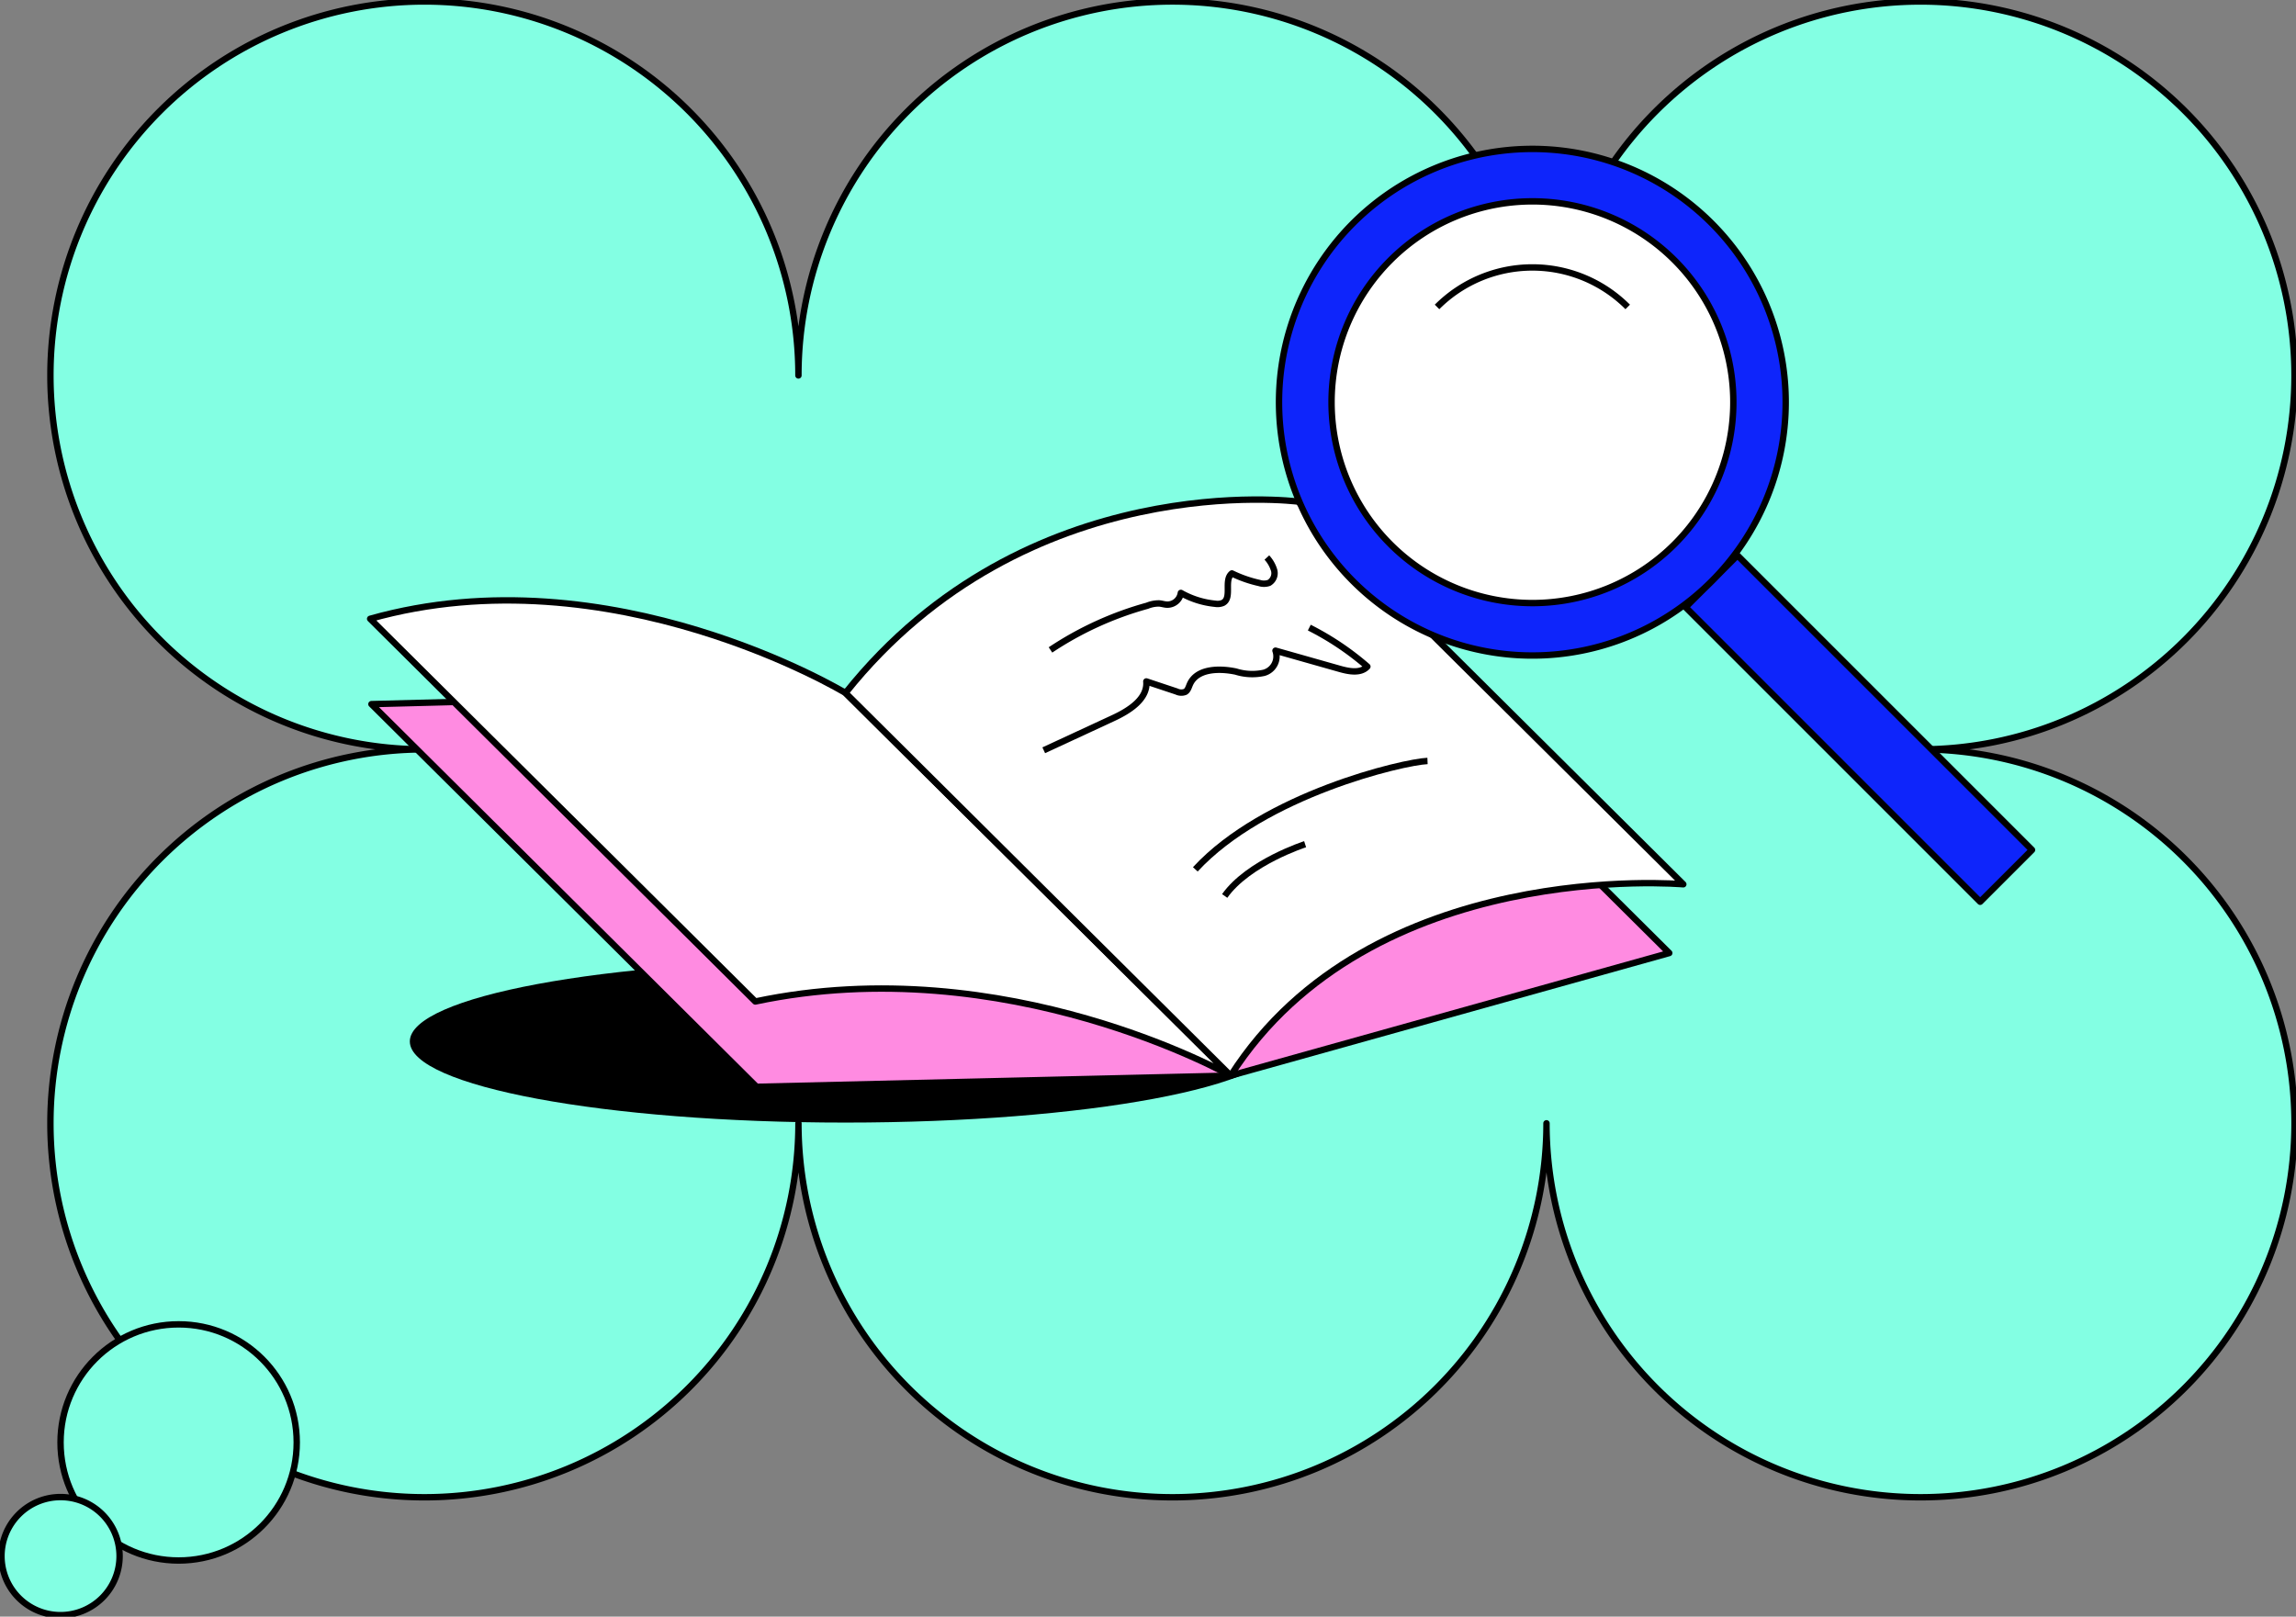
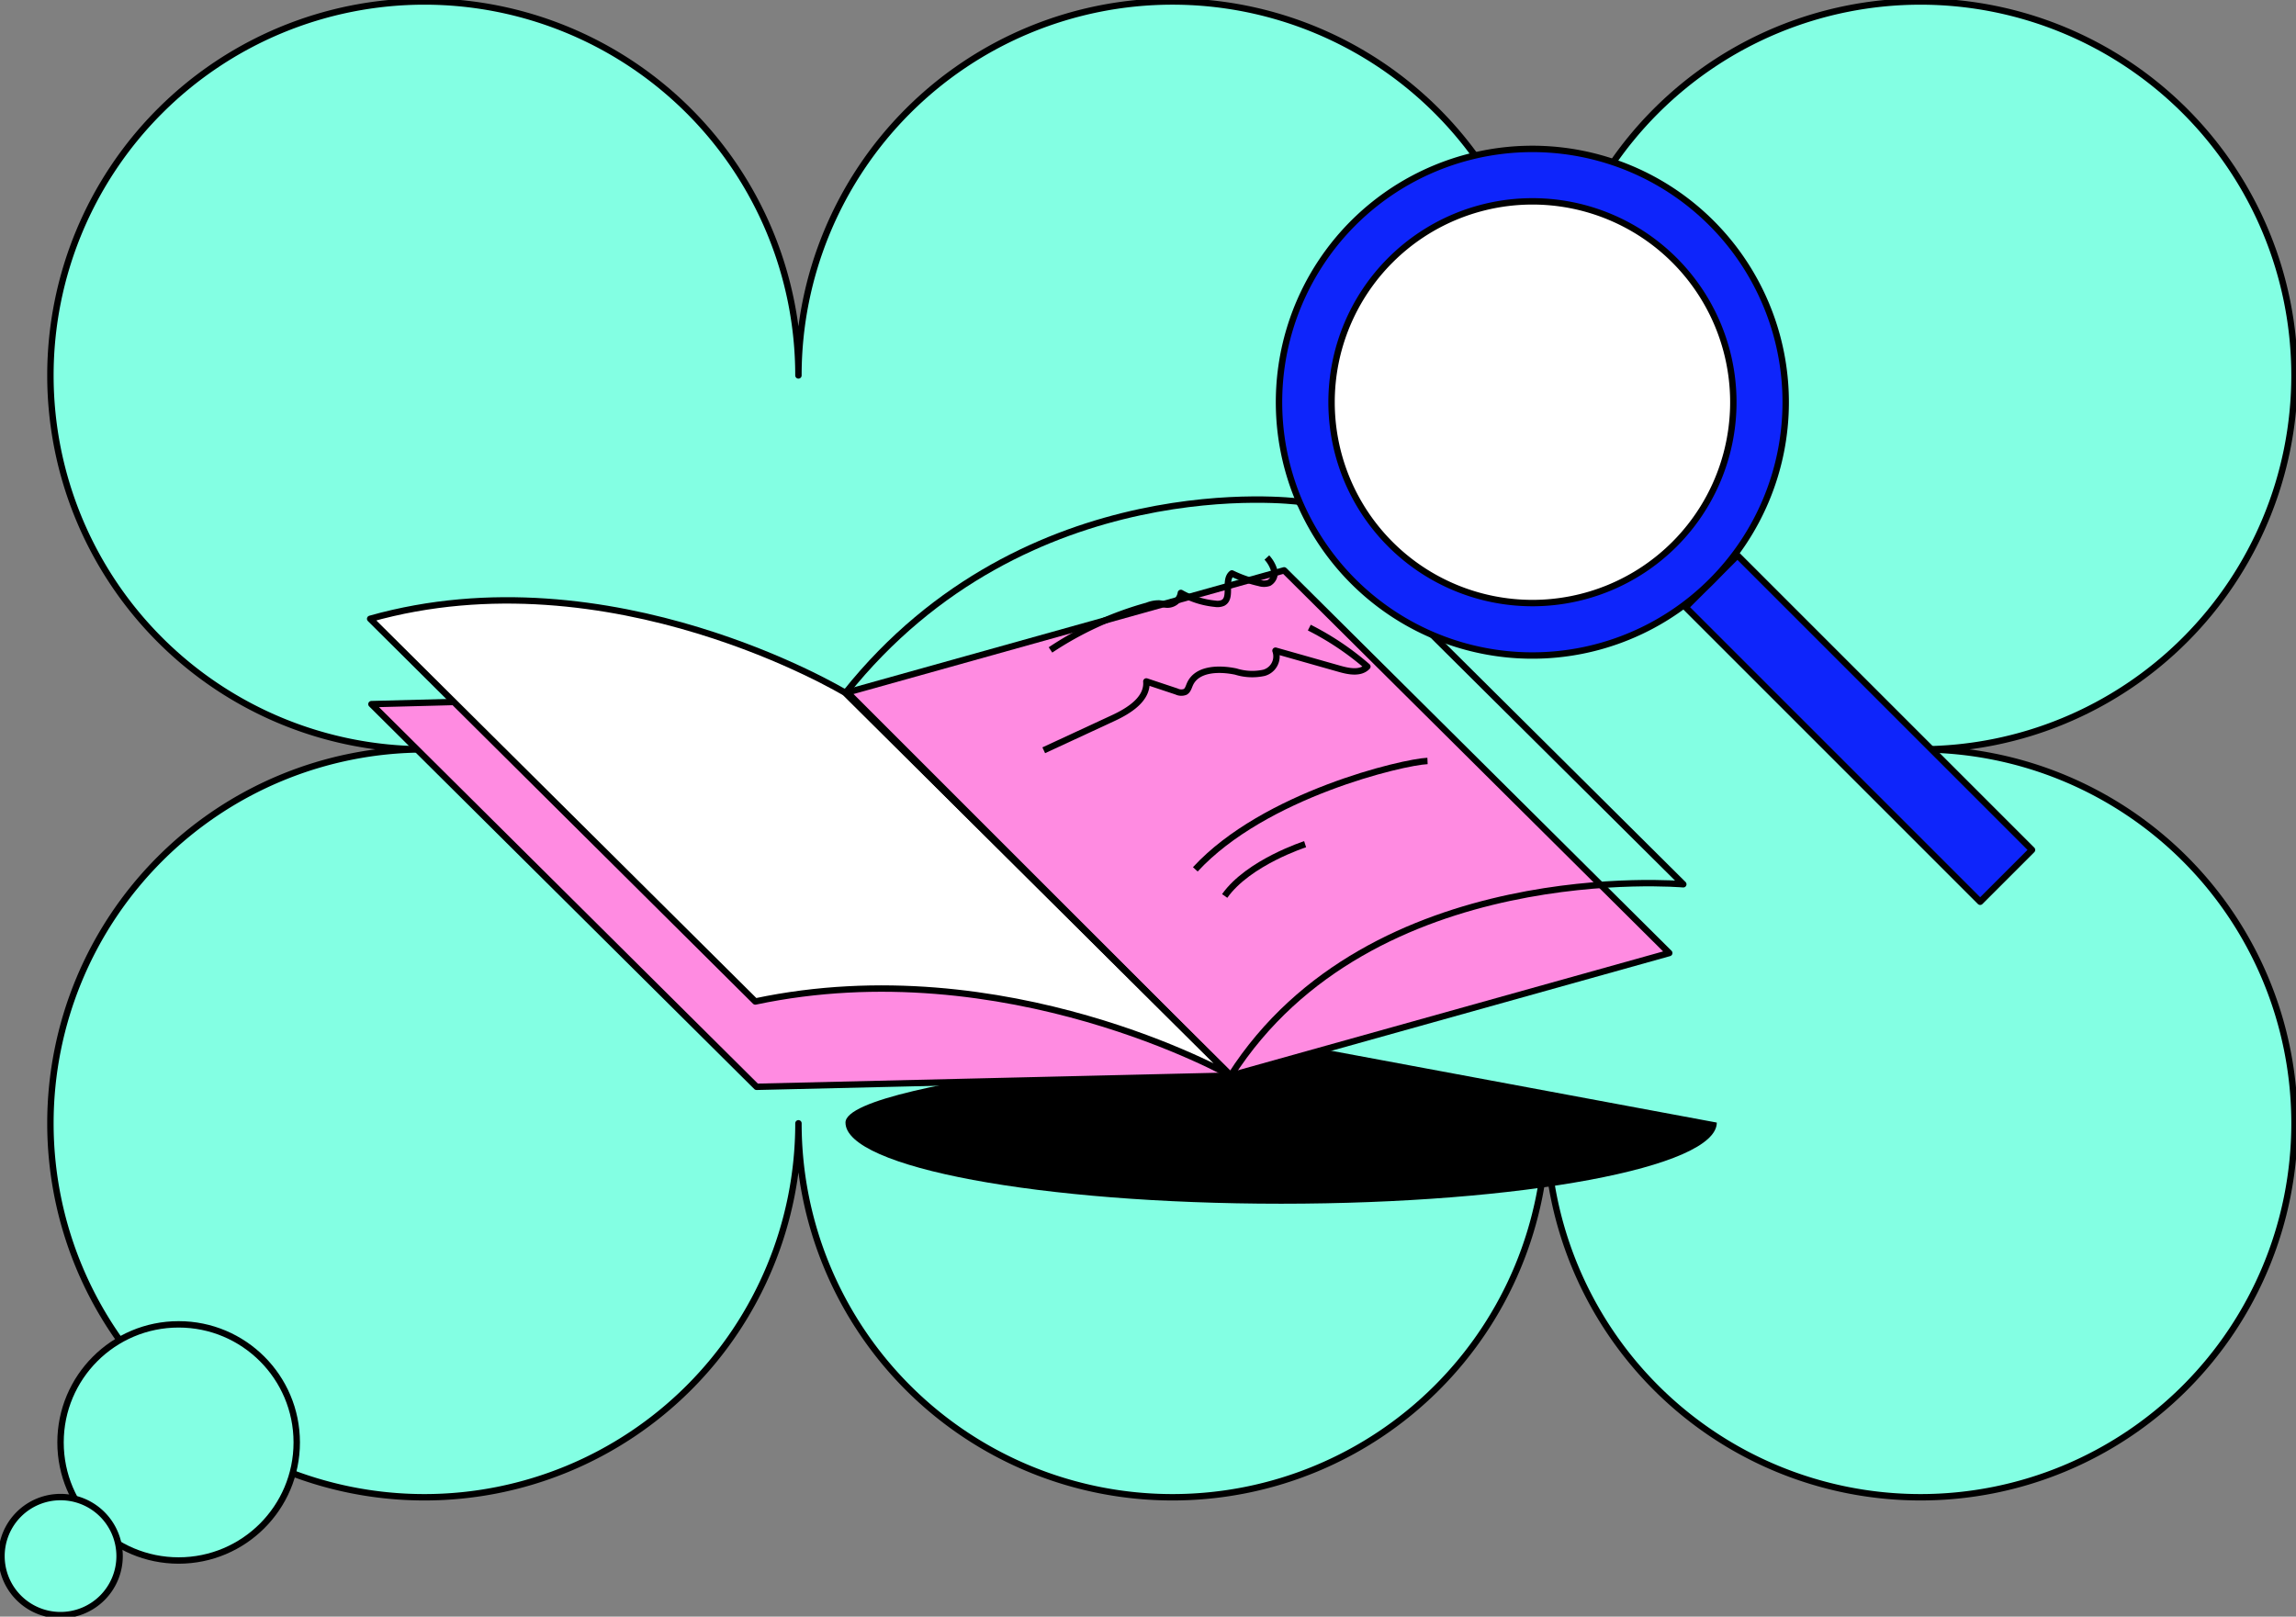
<svg xmlns="http://www.w3.org/2000/svg" id="Groupe_123" data-name="Groupe 123" width="179.439" height="126.368" viewBox="0 0 179.439 126.368">
  <rect x="0" y="0" width="179.439" height="126.368" fill="#808080" stroke="none" />
  <defs>
    <clipPath id="clip-path">
      <rect id="Rectangle_164" data-name="Rectangle 164" width="179.439" height="126.368" fill="none" />
    </clipPath>
  </defs>
  <g id="Groupe_122" data-name="Groupe 122" clip-path="url(#clip-path)">
    <path id="Tracé_428" data-name="Tracé 428" d="M8.479,87.941a29.23,29.23,0,0,0,58.461,0,29.23,29.23,0,0,0,58.461,0,29.23,29.23,0,1,0,29.23-29.23A29.23,29.23,0,1,0,125.4,29.48a29.23,29.23,0,0,0-58.461,0,29.23,29.23,0,1,0-29.23,29.23,29.232,29.232,0,0,0-29.23,29.23" transform="translate(-4.539 -0.134)" fill="#83ffe3" />
    <path id="Tracé_429" data-name="Tracé 429" d="M8.479,87.941a29.23,29.23,0,0,0,58.461,0,29.23,29.23,0,0,0,58.461,0,29.23,29.23,0,1,0,29.23-29.23A29.23,29.23,0,1,0,125.4,29.48a29.23,29.23,0,0,0-58.461,0,29.23,29.23,0,1,0-29.23,29.23A29.232,29.232,0,0,0,8.479,87.941Z" transform="translate(-4.539 -0.134)" fill="none" stroke="#000" stroke-linejoin="round" stroke-width="0.5" />
    <path id="Tracé_430" data-name="Tracé 430" d="M10.18,231.991a9.23,9.23,0,1,0,9.23-9.23,9.23,9.23,0,0,0-9.23,9.23" transform="translate(-5.449 -119.24)" fill="#83ffe3" />
    <circle id="Ellipse_246" data-name="Ellipse 246" cx="9.23" cy="9.23" r="9.23" transform="translate(4.731 103.521)" fill="none" stroke="#000" stroke-linejoin="round" stroke-width="0.5" />
    <path id="Tracé_431" data-name="Tracé 431" d="M.25,256.428a4.615,4.615,0,1,0,4.615-4.615A4.615,4.615,0,0,0,.25,256.428" transform="translate(-0.134 -134.791)" fill="#83ffe3" />
    <path id="Tracé_432" data-name="Tracé 432" d="M.25,256.428a4.615,4.615,0,1,0,4.615-4.615A4.615,4.615,0,0,0,.25,256.428Z" transform="translate(-0.134 -134.791)" fill="none" stroke="#000" stroke-linejoin="round" stroke-width="0.5" />
-     <path id="Tracé_433" data-name="Tracé 433" d="M137.017,167.867c0-3.5-15.244-6.343-34.048-6.343s-34.048,2.84-34.048,6.343,15.244,6.343,34.048,6.343,34.048-2.84,34.048-6.343" transform="translate(-36.892 -86.461)" />
+     <path id="Tracé_433" data-name="Tracé 433" d="M137.017,167.867s-34.048,2.84-34.048,6.343,15.244,6.343,34.048,6.343,34.048-2.84,34.048-6.343" transform="translate(-36.892 -86.461)" />
    <path id="Tracé_434" data-name="Tracé 434" d="M142.187,105.519l34.281-9.584,30.1,29.913-34.281,9.584Z" transform="translate(-76.11 -51.352)" fill="#ff8be1" />
    <path id="Tracé_435" data-name="Tracé 435" d="M142.187,105.519l34.281-9.584,30.1,29.913-34.281,9.584Z" transform="translate(-76.11 -51.352)" fill="none" stroke="#000" stroke-linejoin="round" stroke-width="0.5" />
    <path id="Tracé_436" data-name="Tracé 436" d="M99.608,116.352l-37.145.969,30.1,29.913,37.049-.874Z" transform="translate(-33.435 -62.281)" fill="#ff8be1" />
    <path id="Tracé_437" data-name="Tracé 437" d="M99.608,116.352l-37.145.969,30.1,29.913,37.049-.874Z" transform="translate(-33.435 -62.281)" fill="none" stroke="#000" stroke-linejoin="round" stroke-width="0.5" />
    <path id="Tracé_438" data-name="Tracé 438" d="M62.248,102.427l30.1,29.913c19.589-4.145,37.149,5.8,37.149,5.8L99.4,108.223s-18.352-11.112-37.149-5.8" transform="translate(-33.32 -54.056)" fill="#fff" />
    <path id="Tracé_439" data-name="Tracé 439" d="M62.248,102.427l30.1,29.913c19.589-4.145,37.149,5.8,37.149,5.8L99.4,108.223S81.045,97.111,62.248,102.427Z" transform="translate(-33.32 -54.056)" fill="none" stroke="#000" stroke-linejoin="round" stroke-width="0.5" />
-     <path id="Tracé_440" data-name="Tracé 440" d="M172.291,129.061l-30.1-29.913c14.139-17.732,35.374-14.957,35.374-14.957l30.1,29.913s-24.427-2.174-35.374,14.957" transform="translate(-76.11 -44.982)" fill="#fff" />
    <path id="Tracé_441" data-name="Tracé 441" d="M172.291,129.061l-30.1-29.913c14.139-17.732,35.374-14.957,35.374-14.957l30.1,29.913S183.237,111.931,172.291,129.061Z" transform="translate(-76.11 -44.982)" fill="none" stroke="#000" stroke-linejoin="round" stroke-width="0.5" />
    <path id="Tracé_442" data-name="Tracé 442" d="M193.575,93.777a2.561,2.561,0,0,1,.567.994.877.877,0,0,1-.4.989,1.207,1.207,0,0,1-.76.008,9.686,9.686,0,0,1-2.141-.747c-.661.518.049,1.9-.693,2.3a1.079,1.079,0,0,1-.609.07,6.762,6.762,0,0,1-2.686-.847,1.069,1.069,0,0,1-1.049.917c-.22,0-.433-.079-.652-.095a2.429,2.429,0,0,0-.932.181A26.2,26.2,0,0,0,176.664,101" transform="translate(-94.565 -50.197)" fill="none" stroke="#000" stroke-linejoin="round" stroke-width="0.5" />
    <path id="Tracé_443" data-name="Tracé 443" d="M196.282,105.564a22.068,22.068,0,0,1,4.537,3.046c-.516.554-1.415.39-2.143.184l-5.036-1.427a1.331,1.331,0,0,1-.905,1.732,4.293,4.293,0,0,1-2.2-.1c-1.32-.273-3.047-.238-3.588,1-.094.215-.157.471-.36.588a.839.839,0,0,1-.675-.027l-2.366-.788c.117,1.371-1.34,2.286-2.588,2.865l-5.43,2.516" transform="translate(-93.956 -56.506)" fill="none" stroke="#000" stroke-linejoin="round" stroke-width="0.5" />
    <path id="Tracé_444" data-name="Tracé 444" d="M219.165,128c-1.9.08-12.749,2.624-18.147,8.472" transform="translate(-107.601 -68.518)" fill="none" stroke="#000" stroke-linejoin="round" stroke-width="0.5" />
    <path id="Tracé_445" data-name="Tracé 445" d="M212.244,142s-4.427,1.421-6.286,4.045" transform="translate(-110.245 -76.01)" fill="none" stroke="#000" stroke-linejoin="round" stroke-width="0.5" />
    <rect id="Rectangle_162" data-name="Rectangle 162" width="5.732" height="32.558" transform="translate(131.734 47.466) rotate(-45)" fill="#0e25fb" />
    <rect id="Rectangle_163" data-name="Rectangle 163" width="5.732" height="32.558" transform="translate(131.734 47.466) rotate(-45)" fill="none" stroke="#000" stroke-linejoin="round" stroke-width="0.5" />
    <path id="Tracé_446" data-name="Tracé 446" d="M248.9,30.849a19.8,19.8,0,1,0,0,28,19.8,19.8,0,0,0,0-28" transform="translate(-115.141 -13.409)" fill="#0e25fb" />
    <path id="Tracé_447" data-name="Tracé 447" d="M248.9,30.849a19.8,19.8,0,1,0,0,28A19.8,19.8,0,0,0,248.9,30.849Z" transform="translate(-115.141 -13.409)" fill="none" stroke="#000" stroke-linejoin="round" stroke-width="0.5" />
    <path id="Tracé_448" data-name="Tracé 448" d="M250.724,38.464a15.7,15.7,0,1,0,0,22.206,15.7,15.7,0,0,0,0-22.206" transform="translate(-119.859 -18.127)" fill="#fff" />
    <path id="Tracé_449" data-name="Tracé 449" d="M250.724,38.464a15.7,15.7,0,1,0,0,22.206A15.7,15.7,0,0,0,250.724,38.464Z" transform="translate(-119.859 -18.127)" fill="none" stroke="#000" stroke-linejoin="round" stroke-width="0.5" />
-     <path id="Tracé_450" data-name="Tracé 450" d="M256.577,48.073a10.533,10.533,0,0,0-14.9,0" transform="translate(-129.367 -24.081)" fill="none" stroke="#000" stroke-linejoin="round" stroke-width="0.5" />
  </g>
</svg>